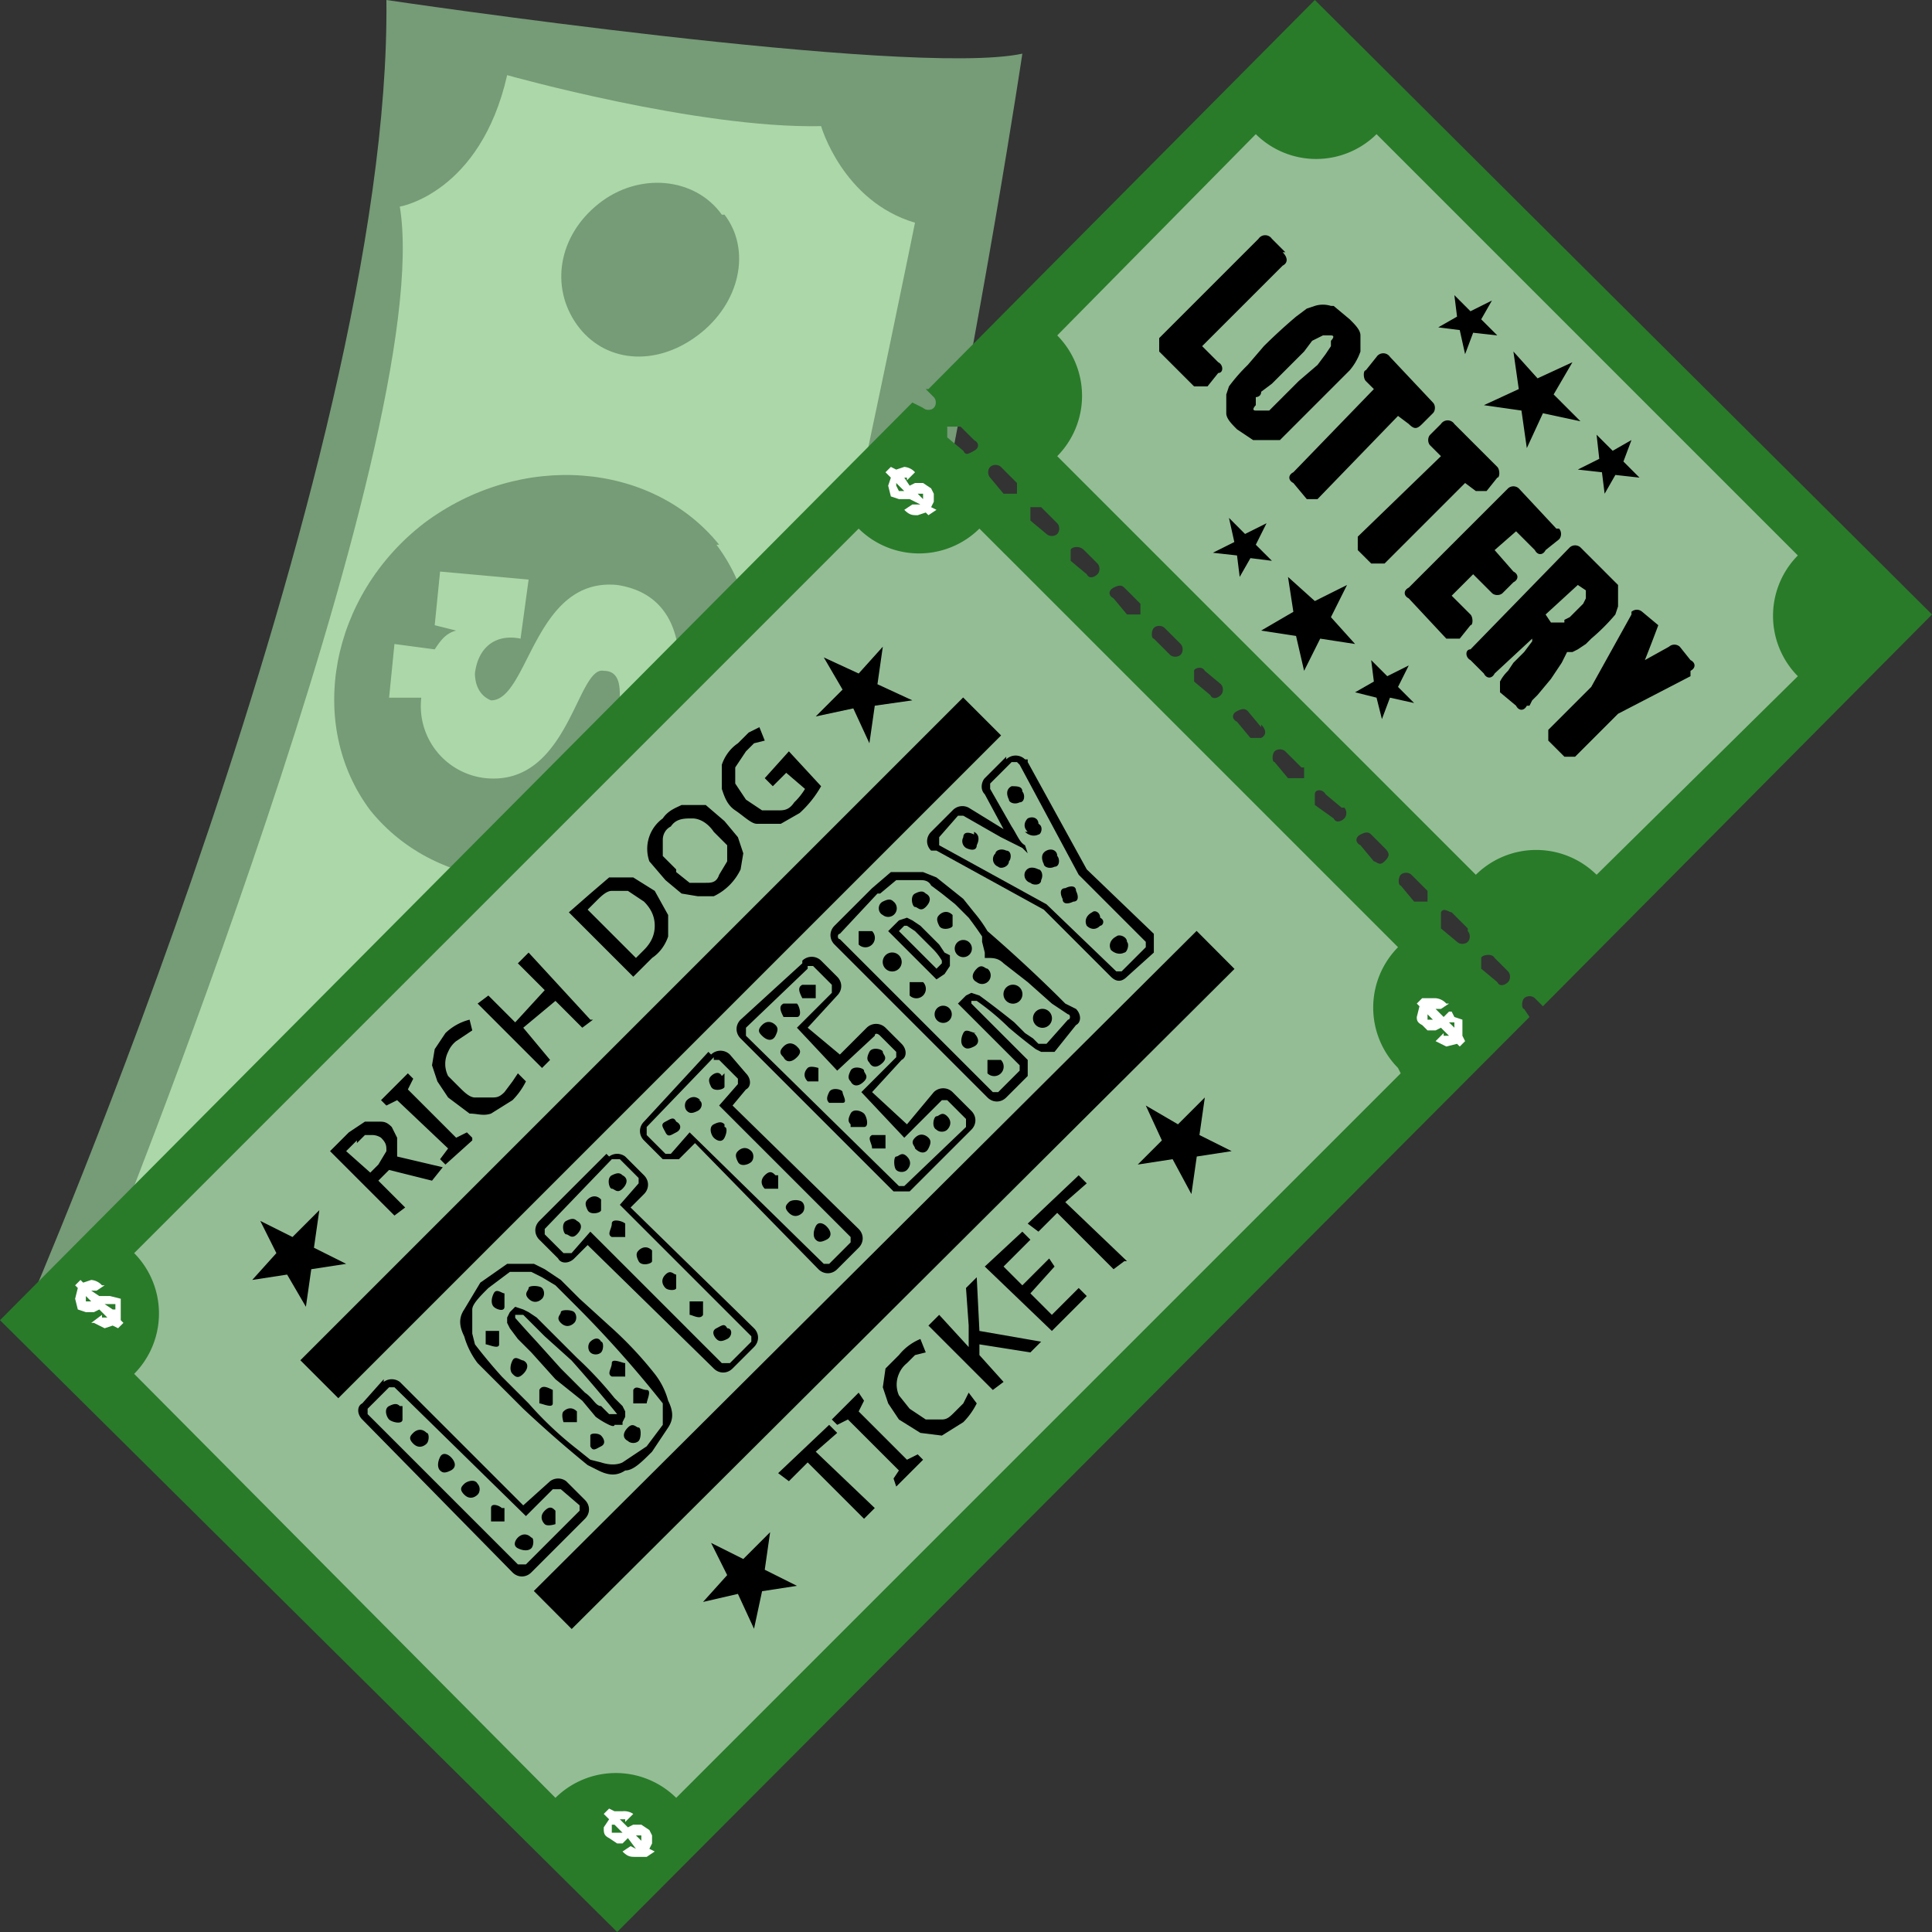
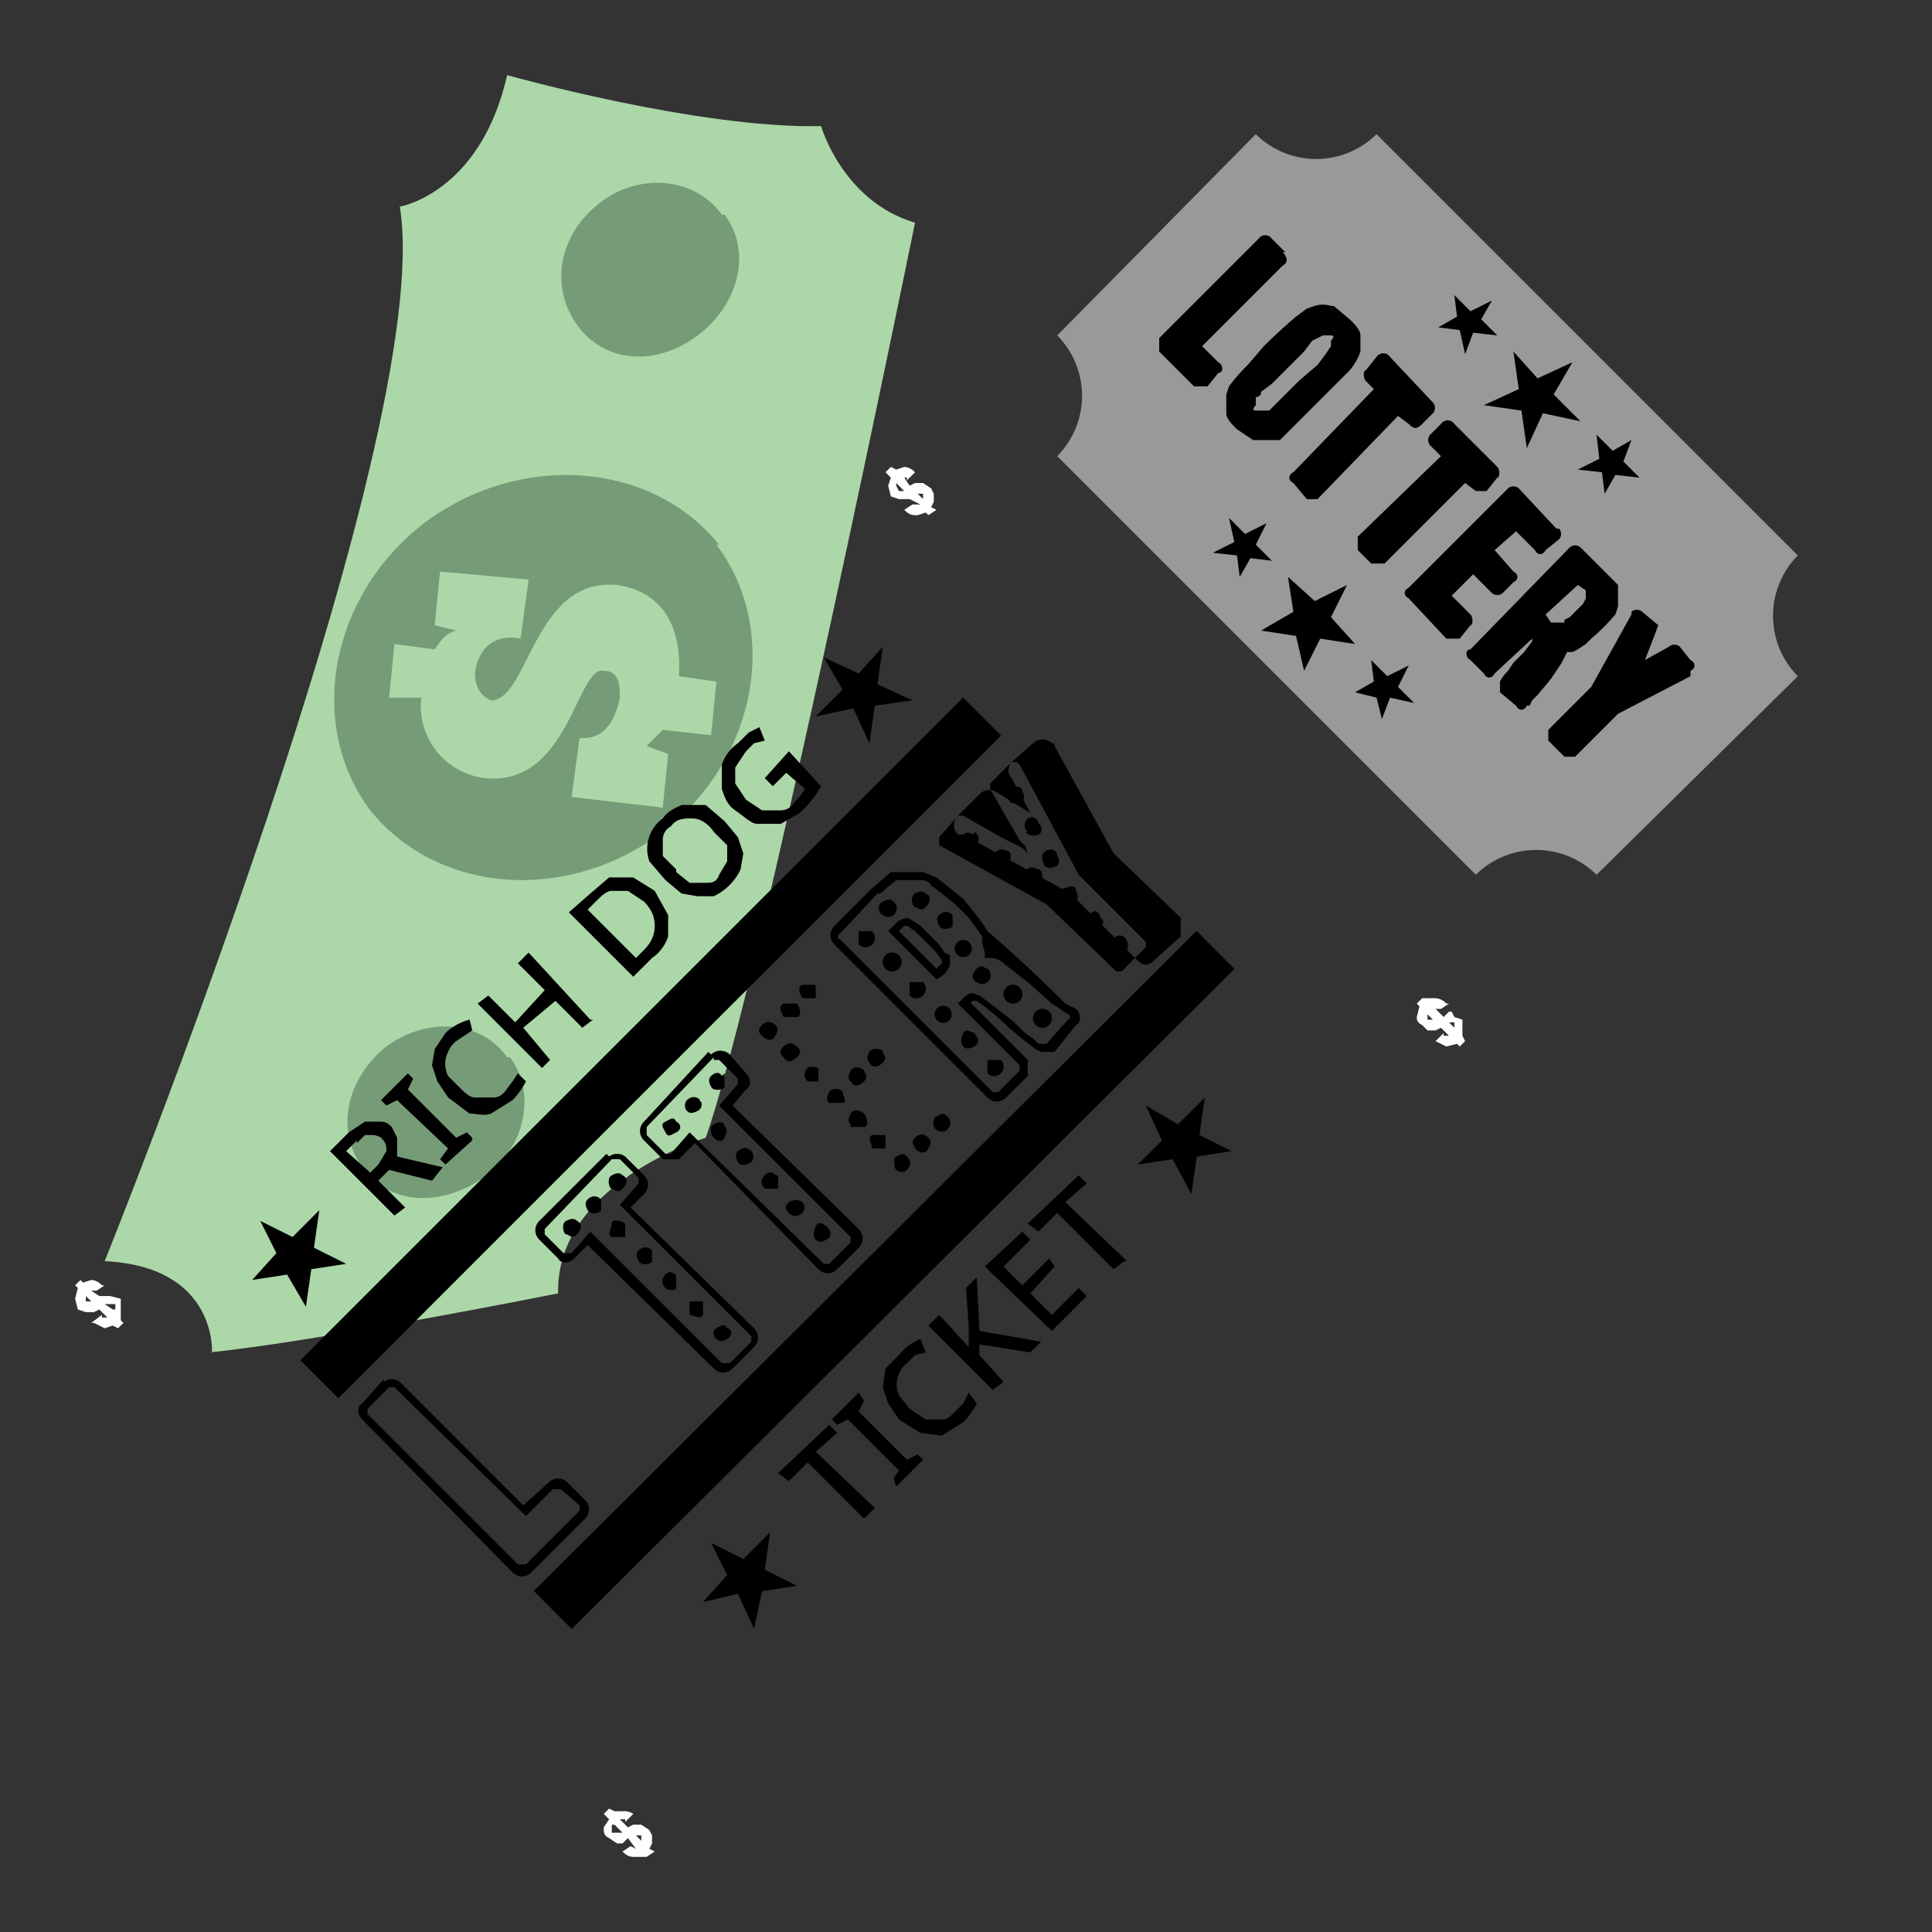
<svg xmlns="http://www.w3.org/2000/svg" id="Machine" viewBox="0 0 72 72">
  <rect x="0" y="0" width="72" height="72" fill="#333333" stroke="none" />
  <defs>
    <style>.cls-1{fill:#acd7a8}.cls-2{opacity:.5}.cls-2,.cls-3{fill:#fff}.cls-6{fill:#769b77}</style>
  </defs>
-   <path d="M1 48.8S14.6 17.4 14.4 0c0 0 19.5 2.9 23.7 2 0 0-5.8 38.8-12.4 47 0 0-17.3.9-24.5-.2Z" class="cls-6" />
  <path d="M7.9 50.4s.2-3.2-4-3.4c0 0 12.4-30.7 11-39.3 0 0 3-.5 4-4.9 0 0 7.1 2 11.7 1.9 0 0 .8 2.8 3.5 3.6 0 0-5.8 28.5-7.8 34.1 0 0-5.6 1.7-5.5 5.8 0 0-9 1.8-13 2.2Z" class="cls-1" />
  <path d="M19 39.4c1 1.3.6 3.4-1 4.5s-3.5 1-4.5-.4-.6-3.3.9-4.5c1.5-1.1 3.5-1 4.5.4ZM27 8c1 1.3.6 3.3-1 4.5s-3.5 1-4.5-.4-.7-3.3.8-4.5 3.6-1 4.6.4Zm-.3 12.3c2.4 3.2 1.5 8-2 10.7-3.6 2.7-8.4 2.3-10.9-.8-2.4-3.2-1.5-8 2-10.7 3.6-2.7 8.5-2.3 11 .8Z" class="cls-6" />
  <path d="m14.7 24 1.5.2c.2-.3.4-.6.8-.7l-.8-.2.2-2 3.3.3-.3 2.2c-1-.2-1.6.4-1.7 1.3 0 .3.1.8.6 1 1.4 0 1.6-4.6 4.7-4.3 2 .3 2.4 2 2.3 3.4l1.4.2-.2 2-1.8-.2-.6.6.8.3-.2 2-3.4-.4.3-2.2c1.1.1 1.4-1 1.5-1.5 0-.4 0-1-.6-1-1-.2-1.3 4.3-4.4 4a2.7 2.7 0 0 1-2.4-3h-1.2l.2-2Z" class="cls-1" />
-   <path d="m34.5 14.5.3.3c.1.1.1.3 0 .4s-.3.1-.4 0L34 15 0 49.2 23 72l34-34.1-.2-.3c-.1 0-.1-.3 0-.4s.3-.1.4 0l.3.3L72 22.9 49 0 34.6 14.5Zm21.7 21.7c.1.1.1.3 0 .4s-.3.2-.4 0l-.6-.5v-.4c0-.1.4-.2.5 0l.5.5Zm-1.5-1.5c.1.1.1.3 0 .4s-.3.1-.4 0l-.6-.5V34c.1-.2.3 0 .4 0l.6.6Zm-1.5-1.5v.4h-.5l-.5-.6c-.1 0-.1-.3 0-.4s.3-.1.4 0l.6.6Zm-1.6-1.6c.2.2.2.3 0 .5s-.3 0-.4 0l-.5-.6c-.2-.1-.2-.3 0-.4s.3-.1.4 0l.5.5Zm-1.5-1.5c.1.1.1.3 0 .4s-.3.2-.4 0L49 30v-.4c0-.2.3-.2.4 0l.6.5Zm-1.5-1.5v.4H48l-.5-.6c-.1 0-.1-.3 0-.4s.3-.1.4 0l.6.6ZM47 27c.2.2.2.4 0 .5h-.4l-.5-.6c-.2-.1-.2-.3 0-.4s.3-.1.4 0l.5.6Zm-1.5-1.5c.1.1.1.3 0 .4s-.3.2-.4 0l-.6-.5V25c0-.1.3-.2.4 0l.6.5ZM44 24c.1.1.1.3 0 .4s-.3.1-.4 0l-.6-.6c-.1 0-.1-.3 0-.4s.3-.1.4 0l.6.6Zm-1.5-1.6v.5H42l-.5-.6c-.2-.1-.2-.3 0-.4s.3-.1.4 0l.6.6ZM40.9 21c.1.1.1.3 0 .4s-.3.2-.4 0l-.6-.5v-.4c0-.1.3-.2.5 0l.5.5Zm-1.5-1.5c.1.1.1.3 0 .4s-.3.1-.4 0l-.6-.5v-.5h.4l.6.6ZM37.9 18v.4h-.5l-.5-.6c-.1-.1-.1-.3 0-.4s.3-.1.4 0l.6.6Zm-1.6-1.6c.2.1.2.3 0 .4s-.3.2-.4 0l-.6-.5v-.4h.5l.5.5Z" style="fill:#297b2a" />
-   <path d="m52.2 40-27 27a3.2 3.2 0 0 0-4.5 0L5 51.2a3.2 3.2 0 0 0 0-4.5l27-27a3.2 3.2 0 0 0 4.5 0l15.6 15.6a3.2 3.2 0 0 0 0 4.5Z" class="cls-2" />
  <path d="M23 43.2h.1l.7.7v.2l-.7.8 4.9 4.9v.2l-.8.8h-.3L22 45.9l-.7.8H21l-.7-.7v-.2l2.5-2.6m-.2-.2-2.5 2.5c-.2.2-.2.5 0 .7l.7.7c.1.2.4.2.6 0l.5-.5 4.7 4.6c.2.2.5.2.7 0l.8-.8c.2-.2.2-.5 0-.7L23.5 45l.5-.5c.2-.2.2-.5 0-.7l-.7-.7a.5.5 0 0 0-.6 0Z" />
  <path d="M27.1 49.5c.2 0 .2.3 0 .4s-.3.1-.4 0-.2-.3 0-.4.3-.2.4 0Zm-.9-1v.5c-.1.2-.4 0-.5 0v-.5h.5Zm-1-1v.5c0 .1-.3.1-.4 0s-.2-.3 0-.5.3 0 .4 0Zm-.9-.9v.4c0 .1-.4.2-.5 0s-.1-.3 0-.4.3-.2.5 0Zm-1-1v.5h-.5c-.2-.1 0-.3 0-.5s.4-.1.5 0Zm-.9-.9v.4c0 .1-.4.2-.5 0s-.1-.3 0-.4.3-.2.5 0Zm-.9.8c.2.1.2.3 0 .5s-.3 0-.4 0-.2-.4 0-.5.3-.1.4 0Zm1.7-1.7c.2.1.2.3 0 .5s-.3 0-.4 0-.2-.4 0-.5.3-.1.4 0Zm-8.7 7.9h.2l4.9 4.8 1-1h.3l.7.6v.2l-2 2h-.3l-5.6-5.6v-.2l.8-.8m-.2-.3-.8.9c-.2.1-.2.4 0 .6l5.6 5.7c.2.2.5.2.7 0l2-2c.2-.2.2-.5 0-.7l-.7-.7a.5.5 0 0 0-.6 0l-1 .9-4.6-4.6a.5.5 0 0 0-.6 0Z" />
-   <path d="M19.8 57.3c.1 0 .1.3 0 .4s-.3.1-.5 0-.1-.3 0-.4.3-.2.5 0Zm.9-1v.5s-.3.1-.4 0-.2-.3 0-.5.3-.1.4 0Zm-1.9-.1v.5h-.5v-.5c0-.2.3-.1.4 0Zm-1-.9c.1.1.1.3 0 .4s-.3.2-.5 0-.1-.3 0-.4.4-.2.5 0Zm-1-1c.2.2.2.4 0 .5s-.3.1-.4 0-.1-.3 0-.5.3-.1.4 0Zm-.9-.9c.1 0 .1.3 0 .4s-.3.2-.5 0-.1-.3 0-.4.3-.2.5 0Zm-.9-1v.5c0 .2-.4.1-.5 0s-.2-.4 0-.5.3-.1.4 0Zm3.2-4.4.8-.6h.8l.4.2.5.3.7.7a42.2 42.2 0 0 1 3.3 3.7v.8l-.6.8-.9.6c-.2.1-.5.1-.8 0l-.4-.1-.5-.4a13.2 13.2 0 0 1-1.8-1.7l-1-1a19.7 19.7 0 0 1-1-1.2l-.1-.4v-.9c0-.2.3-.5.6-.8m5 5 .1-.2v-.2l-.1-.2-.3-.3a14 14 0 0 0-1.4-1.5l-1-1-.5-.5-.3-.2-.2-.1-.3-.1-.2.2-.1.2v.2l.1.2.3.4.5.5.9 1 1 .8.5.6a3 3 0 0 0 .5.3s.2.1.2 0h.3m-5.3-5.3-.6 1c-.2.3-.2.6 0 1a3 3 0 0 0 .5 1l.7.7 1 1a44.8 44.8 0 0 0 2.4 2.1l.4.2c.4.2.7.2 1 0 .3 0 .6-.3 1-.7l.6-.9c.2-.3.2-.6 0-1a2.8 2.8 0 0 0-.5-1 14.1 14.1 0 0 0-1.7-1.8l-1.1-1-.7-.7-.6-.4-.4-.2h-1l-1 .7Zm1.3 1.4V49h.3l.3.3.5.5 1 .9a56.2 56.2 0 0 1 1.7 2s-.1 0-.1 0h-.2l-.3-.3c-.2 0-.3-.3-.6-.5l-.9-.9-.9-1a44.6 44.6 0 0 1-.9-1Z" />
-   <path d="M18.6 49.6v.5c0 .2-.4 0-.5 0v-.5h.5Zm1.6-1.6c.1.1.1.3 0 .4s-.3.2-.5 0 0-.3 0-.4.4-.1.5 0Zm-1.4.2v.5c0 .2-.3.1-.4 0s-.1-.3 0-.5.3 0 .4 0Zm4.8 4.1v-.5c.1-.2.3 0 .5 0s0 .4 0 .5h-.5ZM22 54v-.5c0-.1.3-.1.4 0s.2.3 0 .4-.3.2-.4 0Zm1.4-.3c-.2-.1-.2-.3 0-.5s.3 0 .4 0 .1.4 0 .5-.3.1-.4 0Zm-3.9-3c.2.1.2.3 0 .5s-.3.1-.4 0-.1-.3 0-.5.3 0 .4 0Zm1.1 1.1v.5c0 .2-.4 0-.5 0v-.5c.1-.2.3-.1.5 0Zm.9.8v.4H21s-.1-.3 0-.4.3-.2.5 0Zm-.1-3.7c.1.1.1.3 0 .4s-.3.2-.5 0 0-.3 0-.4.4-.1.5 0Zm1 1.1c.1 0 .1.3 0 .4s-.3.1-.4 0-.1-.3 0-.4.3-.2.4 0Zm.9.8v.5h-.5c-.2-.1 0-.3 0-.5s.4 0 .5 0ZM30.1 36h.2l.7.7v.3l-1.3 1.3 1.5 1.6 1.4-1.3c0-.1.1-.1.2 0l.6.6v.2l-1.3 1.3 1.6 1.7 1.4-1.4h.2l.7.7v.3l-2.3 2.2h-.2l-5.7-5.6v-.3l2.3-2.2m-.2-.2L27.6 38c-.2.2-.2.5 0 .7l5.7 5.7h.6l2.3-2.3c.2-.2.2-.5 0-.7l-.7-.7a.5.5 0 0 0-.7 0l-1 1.2-1.3-1.2 1.1-1.2c.2-.1.2-.4 0-.6l-.6-.6a.5.5 0 0 0-.7 0l-1 1-1.2-1 1.1-1.2c.2-.2.2-.5 0-.7l-.6-.6a.5.5 0 0 0-.7 0Z" />
  <path d="M33.4 43.6c.1.1.3.1.4 0s.2-.3 0-.5-.3 0-.4 0-.1.4 0 .5Zm.7-.8c.2.2.4.2.5 0s.1-.3 0-.4-.3-.2-.5 0 0 .3 0 .4Zm.8-.7c.1.1.3.1.4 0s.2-.3 0-.5-.3 0-.4 0-.2.4 0 .5Zm-4-1h.5c.2 0 0-.3 0-.4s-.4-.2-.5 0-.1.3 0 .4Zm.8-.8c.1.2.3.2.5 0s0-.3 0-.4-.4-.2-.5 0-.1.3 0 .4Zm.7-.7c.1.2.3.2.5 0s0-.3 0-.4-.4-.2-.5 0-.1.3 0 .4Zm-4-1c.2.2.4.2.5 0s.1-.3 0-.4-.3-.2-.5 0-.1.3 0 .4Zm.8.8c.1.2.3.2.5 0s.1-.3 0-.4-.3-.2-.5 0-.1.3 0 .4Zm.8.9h.5v-.5s-.3-.1-.4 0-.2.3 0 .5Zm1.7 1.7h.5c.2 0 .1-.4 0-.5s-.4-.2-.5 0-.1.3 0 .4Zm.8.8h.5v-.5h-.5c-.2.1 0 .3 0 .5Zm-3.3-4.9h.5c.2 0 .1-.4 0-.5h-.5c-.2.1-.1.3 0 .5Zm.8-.7h.4v-.5h-.5c-.2.1-.1.3 0 .5Zm2.8-3.9.6-.5h.9c.1 0 .3 0 .4.2l.4.3.5.4.5.5a14.2 14.2 0 0 1 .5.7v.2l.1.4v.2h.1c.2 0 .4 0 .6.2l.9.7.9.8.3.2.3.2c.1 0 .1.2 0 .2l-.8.9h-.3l-.2-.2-.3-.2-.4-.4a34.3 34.3 0 0 0-1.3-1l-.3-.1-.2.1-.3.3 2.3 2.3v.2l-.8.8H37L31.3 35c-.1 0-.1-.2 0-.2l1.4-1.5m2.2 3.2.3-.2.2-.3v-.4l-.2-.1-.2-.3-.4-.4-.3-.3-.3-.2-.2-.1-.3.1-.4.4 1.8 1.8m-2.4-3.4-1.4 1.4c-.2.2-.2.5 0 .7l5.7 5.7c.2.2.5.2.7 0l.8-.8v-.6l-2.1-2.1v-.1h.2a9.2 9.2 0 0 1 1.2 1 19.3 19.3 0 0 0 1 .8l.2.1h.5l.8-1c.2-.1.2-.4 0-.6l-.2-.1-.2-.1-.3-.3a55.2 55.2 0 0 0-2.6-2.4 5 5 0 0 0-.5-.7l-.4-.5-.5-.4-.5-.4-.5-.2h-1.2l-.7.6Zm1 1.6.2-.2h.1l.3.2.3.3.4.4a2 2 0 0 1 .3.4v.1l-.2.2-1.4-1.4Z" />
-   <path d="M37.3 39.5a.3.3 0 1 1-.5.5v-.5h.5Zm-1-1c.2.2.2.4 0 .5s-.3.1-.4 0-.1-.3 0-.5.3 0 .5 0Zm2.8-.8a.3.3 0 1 1-.5.5.3.3 0 0 1 .5-.5Zm-1.1-.9a.3.3 0 1 1-.5.5.3.3 0 0 1 .5-.5Zm-2.6.8a.3.3 0 1 1-.5.4.3.3 0 0 1 .5-.4Zm-1-1a.3.3 0 1 1-.5.5v-.5h.5Zm-.9-1a.3.3 0 1 1-.5.5.3.3 0 0 1 .5-.5Zm-1-.9a.3.3 0 1 1-.5.5v-.5h.5Zm.8-1.1a.3.3 0 1 1-.4.5c-.2-.1-.2-.4 0-.5s.3-.1.4 0Zm1.2-.3c.2.1.2.3 0 .5s-.3 0-.4 0-.2-.4 0-.5.3-.1.4 0Zm1 .7v.5c0 .1-.4.2-.5 0s-.1-.3 0-.4.3-.2.5 0Zm.6 1.1a.3.3 0 1 1-.4.5.3.3 0 0 1 .4-.5Zm.7 1a.3.3 0 1 1-.4.5c-.2-.1-.2-.3 0-.5s.3 0 .4 0Zm.9-7.7h.2l.1.1 2.2 4.1 2.5 2.5v.2l-.9.9h-.2L39 33.7l-4-2.2v-.3l.7-.8h.2l1.4.8.8.4.2.2-.1-.3c-.2-.1-.3-.4-.5-.7l-.8-1.4v-.2l.8-.8m-.2-.2-.8.8c-.1.1-.2.4 0 .6l.7 1.3-1.3-.8a.5.5 0 0 0-.6.1l-.8.8c-.2.2-.2.5 0 .7h.2l4 2.2 2.5 2.5c.2.2.4.2.6 0l1-.9v-.7l-2.5-2.4-2.2-4v-.1h-.1a.5.5 0 0 0-.7 0Z" />
+   <path d="M37.3 39.5a.3.3 0 1 1-.5.5v-.5h.5Zm-1-1c.2.2.2.4 0 .5s-.3.1-.4 0-.1-.3 0-.5.3 0 .5 0Zm2.8-.8a.3.3 0 1 1-.5.5.3.3 0 0 1 .5-.5Zm-1.1-.9a.3.3 0 1 1-.5.5.3.3 0 0 1 .5-.5Zm-2.6.8a.3.3 0 1 1-.5.4.3.3 0 0 1 .5-.4Zm-1-1a.3.3 0 1 1-.5.5v-.5h.5Zm-.9-1a.3.3 0 1 1-.5.5.3.3 0 0 1 .5-.5Zm-1-.9a.3.3 0 1 1-.5.5v-.5h.5Zm.8-1.1a.3.3 0 1 1-.4.5c-.2-.1-.2-.4 0-.5s.3-.1.4 0Zm1.2-.3c.2.1.2.3 0 .5s-.3 0-.4 0-.2-.4 0-.5.3-.1.4 0Zm1 .7v.5c0 .1-.4.2-.5 0s-.1-.3 0-.4.3-.2.5 0Zm.6 1.1a.3.3 0 1 1-.4.5.3.3 0 0 1 .4-.5Zm.7 1a.3.3 0 1 1-.4.5c-.2-.1-.2-.3 0-.5s.3 0 .4 0Zm.9-7.7h.2l.1.1 2.2 4.1 2.5 2.5v.2l-.9.9h-.2L39 33.7l-4-2.2v-.3l.7-.8h.2l1.4.8.8.4.2.2-.1-.3c-.2-.1-.3-.4-.5-.7l-.8-1.4v-.2l.8-.8c-.1.1-.2.4 0 .6l.7 1.3-1.3-.8a.5.5 0 0 0-.6.1l-.8.8c-.2.2-.2.5 0 .7h.2l4 2.2 2.5 2.5c.2.2.4.2.6 0l1-.9v-.7l-2.5-2.4-2.2-4v-.1h-.1a.5.5 0 0 0-.7 0Z" />
  <path d="M38.7 32.4c.1 0 .2.2.1.4 0 .2-.3.2-.4.1a.3.3 0 0 1-.2-.4c.1-.2.3-.2.5-.1Zm-1.2-.7c.2 0 .2.3.1.4 0 .2-.3.3-.4.2a.3.3 0 0 1-.1-.5c0-.1.2-.2.4-.1Zm-1.2-.7c.2.1.2.3.1.5 0 .2-.2.2-.4.1a.3.3 0 0 1-.1-.4c0-.2.2-.2.4-.1Zm2.6 1.2c0 .1.2.2.4.1.2 0 .2-.3.1-.4 0-.2-.2-.3-.4-.2-.2.1-.2.3-.1.5Zm.7 1.3c0 .2.2.2.4.1.2 0 .2-.2.1-.4 0-.2-.2-.2-.4-.1-.2 0-.2.2-.1.4Zm.9 1c.1.1.3.2.5 0 .1 0 .2-.2 0-.3 0-.2-.2-.3-.3-.2-.2.1-.3.3-.2.5Zm.9.9c.1.1.3.2.5.1.1 0 .2-.3.1-.4 0-.2-.3-.3-.4-.2-.2.1-.3.3-.2.5ZM38.2 31c.1.1.3.2.5.1.1 0 .2-.3 0-.4 0-.2-.2-.3-.4-.2-.1.1-.2.3 0 .5Zm-.6-1.2c0 .1.2.2.4.1.2 0 .2-.3.1-.4 0-.2-.2-.2-.4-.2-.2.1-.2.3-.1.5Zm-11 9.7h.2l.7.7v.2l-.7.8 4.9 4.9v.2l-.8.8h-.2l-5-4.9-.7.8h-.2l-.7-.7V42l2.5-2.6m-.2-.2L24 41.8c-.2.2-.2.5 0 .7l.7.7h.6l.6-.6 4.6 4.7c.2.2.5.2.7 0l.8-.8c.2-.2.2-.5 0-.7l-4.7-4.6.5-.6c.2-.1.2-.4 0-.6l-.6-.7a.5.5 0 0 0-.7 0Z" />
  <path d="M30.8 45.7c.2.2.2.4 0 .5s-.3.1-.4 0-.1-.3 0-.5.3-.1.4 0Zm-.9-.9c.1.1.1.3 0 .4s-.3.2-.5 0-.1-.3 0-.4.4-.1.5 0Zm-.9-1v.5h-.5c-.1-.1-.2-.3 0-.5s.3-.1.4 0Zm-1-.9c.1.1.1.3 0 .4s-.4.2-.5 0-.1-.3 0-.4.3-.2.5 0Zm-1-.9c.1 0 .1.2 0 .4s-.3.1-.4 0-.2-.4 0-.5.3-.1.4 0Zm-1-1c.2 0 .2.3 0 .4s-.3.1-.4 0-.1-.3 0-.4.3-.2.5 0Zm-.8.8c.2.1.2.3 0 .4s-.3.2-.4 0-.2-.3 0-.4.3-.2.4 0ZM27 40v.5c0 .1-.4.2-.5 0s-.1-.3 0-.4.3-.2.4 0Zm-14 2.2.6-.4h.5c.2 0 .3 0 .5.2l.2.4v.7l1.7.4-.4.5-1.6-.4-.4.4 1 1-.4.3-2.4-2.4.7-.7Zm.3.3-.4.4.9.8.3-.3.3-.5c0-.2 0-.3-.2-.5a.6.6 0 0 0-.3-.1h-.3l-.3.3Zm4.3 0-1 .9-.2-.2.3-.4-1.9-1.8-.4.2-.2-.2 1-1 .2.2-.2.4 1.8 1.8.4-.2.2.2Zm-.6-3.7a1 1 0 0 0-.3.4 1 1 0 0 0 0 .9l.4.4c.2.2.4.4.6.4h.6c.2 0 .3 0 .5-.2l.3-.4.2-.3.3.3a2.7 2.7 0 0 1-.5.7l-.8.5c-.3.1-.5 0-.8 0l-.8-.6-.4-.6-.2-.6.1-.6.4-.6a2 2 0 0 1 .9-.5l.1.4-.3.2-.3.2Zm5.1-.8-.4.3-1-1-1.2 1 1 1.2-.3.3-2.4-2.4.4-.3 1 1 1.1-1.2-1-1 .4-.4L22 38Zm2.3-4.8.5.9v.8c-.1.3-.3.6-.6.8l-.7.7-2.4-2.4.8-.7.7-.6h.9l.8.5Zm-.4.4-.6-.4h-.6c-.2 0-.4.2-.6.4l-.3.3 1.8 1.8.3-.3c.3-.3.4-.6.4-.9 0-.3-.1-.6-.4-.9Zm3-3 .5.6.2.6-.1.6a2.1 2.1 0 0 1-1 1H26l-.6-.1-.6-.5-.6-.7a1.4 1.4 0 0 1 .5-1.6c.2-.3.5-.4.7-.5h.9l.7.6Zm-1.8 1.9.5.4h.6c.2 0 .4 0 .5-.3l.3-.5v-.6l-.5-.5c-.2-.3-.5-.5-.8-.5s-.6 0-.8.3c-.2.1-.3.3-.3.5v.6l.5.5Zm3.3-3.5.9-1 1.2 1.3a4 4 0 0 1-.8 1l-.7.4h-.9c-.2 0-.5-.3-.8-.5s-.4-.5-.5-.8v-.9c.1-.3.3-.6.6-.8l.4-.4.4-.2.2.5-.4.1-.3.3-.4.6v.6l.4.6.6.4h.6c.2 0 .4 0 .6-.3a2.4 2.4 0 0 0 .4-.5l-.7-.6-.5.5-.3-.3Zm4.1 27.2-.4.4-2.1-2.1-.7.7-.4-.3 1.9-1.8.3.3-.8.7 2.2 2.1Zm1.8-1.8-1 1-.1-.3.2-.3-1.9-1.9-.4.2-.2-.2 1-1 .2.3-.2.4 1.8 1.8.4-.2.2.2Zm-.6-3.6a1 1 0 0 0-.3.4 1 1 0 0 0 0 .8l.4.5.6.4h.6c.2 0 .3-.1.5-.3l.3-.3.2-.4.3.4a2.7 2.7 0 0 1-.5.7l-.8.5-.8-.1-.8-.5-.4-.6-.2-.6.1-.7.5-.5a2 2 0 0 1 .8-.6l.2.5-.4.1-.3.3Zm5-.8-.4.4-1.9-.3v.4l.9 1-.4.3-2.4-2.4.4-.4 1.1 1.2v-.8L36 48l.4-.4.1 2 2.3.4Zm1.7-1.7-1.3 1.3-2.5-2.4 1.4-1.3.3.3-1 1 .7.7 1-1 .2.3-.9 1 .8.8 1-1 .3.3Zm1.4-1.3-.4.3-2.1-2.1-.7.7-.4-.3 1.9-1.8.3.3-.8.7L42 47Z" />
  <path d="M4.1 48.3h-.4l-.3-.2h.2l.3-.2h-.1a.6.6 0 0 0-.4-.2l-.3.1-.1-.1-.2.2.1.1-.1.4.1.4.3.1h.3l.2-.1.3.3h-.2V49l-.4.3h.1l.4.2.3-.1.2.1.2-.2-.1-.1v-.8l-.4-.1Zm.1.5-.3-.2h.4v.2Zm-1-.5.2.2h-.2v-.2Z" class="cls-3" />
  <path d="m11.9 51.4 24.7-24.7M20.6 60l24.7-24.6" style="fill:none;stroke:#000;stroke-miterlimit:10;stroke-width:2px" />
  <path d="m9.7 45.5 1.2.6 1-1-.2 1.4 1.2.6-1.3.2-.2 1.4-.7-1.2-1.3.2.9-1-.6-1.2zm21-21 1.3.6.9-1-.2 1.4 1.3.6-1.4.2-.2 1.4-.6-1.3-1.4.3 1-1-.7-1.2zm-4.2 33 1.2.6 1-1-.2 1.4 1.2.6-1.3.2-.3 1.4-.6-1.3-1.3.3.9-1-.6-1.2zm16.2-16.3 1.2.7 1-1-.2 1.4 1.2.6-1.3.2-.2 1.4-.7-1.3-1.3.2.9-.9-.6-1.3z" />
  <path d="M23.9 68h-.3l-.2.1-.3-.3h.2v.1l.3-.3a.6.6 0 0 0-.4-.1h-.3l-.2-.1-.2.2.2.2-.2.3c0 .2 0 .3.2.4l.3.2h.2l.2-.2.3.4-.2-.1-.3.2c.2.2.3.2.5.2h.4l.3-.2-.2-.1.1-.2v-.3l-.1-.2-.3-.2Zm0 .6-.2-.2h.2v.2Zm-1-.6.3.3h-.4V68Zm11.5-50h-.3l-.2.1-.2-.3h.1v.1l.3-.3a.6.6 0 0 0-.4-.2l-.3.1-.2-.1-.2.2.2.2-.1.3.1.4.3.1h.4l.4.2H34l-.3.2c.2.2.3.2.5.2l.3-.1.1.1.3-.2-.2-.1.1-.2v-.3l-.1-.2-.3-.2Zm0 .6-.2-.2h.2v.1Zm-1-.6.3.3h-.2l-.1-.2V18Zm20.7 19.7H54l-.2.2-.3-.3h.2l.3-.2h-.1a.6.6 0 0 0-.4-.2H53l-.2.2.1.1-.1.4c0 .1 0 .2.2.3l.2.2h.3l.2-.1.3.3h-.2v-.1l-.3.3.4.2.4-.1.1.1.2-.2-.1-.2V38l-.3-.1Zm.1.6-.2-.2h.2v.2Zm-1-.5.2.2h-.2v-.2Z" class="cls-3" />
  <path d="m67 25.2-7.5 7.4a3.2 3.2 0 0 0-4.5 0L39.4 17a3.2 3.2 0 0 0 0-4.5L46.8 5a3.2 3.2 0 0 0 4.5 0L67 20.7a3.2 3.2 0 0 0 0 4.5Z" class="cls-2" />
  <path d="m53.4 15-1.6-1.7a.3.3 0 0 0-.5 0l-.4.5c-.1 0-.1.3 0 .4l.3.3-3 3.1c-.2.1-.2.3 0 .4l.5.6h.4l3-3.1.4.3c.2.2.3.2.5 0l.4-.4c.1-.1.1-.3 0-.4Zm-5.5-5.6-.5-.5a.3.3 0 0 0-.5 0l-3.7 3.7v.5l1.3 1.3h.5l.4-.5c.2 0 .2-.3 0-.4l-.6-.6 3-3c.2-.1.2-.3 0-.5Zm1.7 2a1 1 0 0 0-.6 0l-.3.1-.4.3a20.8 20.8 0 0 0-1.2 1.1l-.6.7a6.5 6.5 0 0 0-.7.8l-.1.3v.7c0 .2.2.4.4.6l.6.4h1l.3-.3.5-.5.7-.7.7-.7.4-.4a2.2 2.2 0 0 0 .4-.7v-.6c0-.2-.2-.4-.4-.6l-.6-.5Zm0 1.3v.2l-.2.3-.3.4-.7.6-.6.6-.3.3-.2.2h-.5c-.2 0 0-.2 0-.2v-.3s.2 0 .2-.2l.4-.3.6-.6.6-.6.3-.4.2-.1.2-.1h.3c.2 0 0 .2 0 .2Zm8.4 7-1.4-1.5a.3.3 0 0 0-.4 0l-3.7 3.7c-.2.1-.2.3 0 .4l1.4 1.5h.5l.4-.5c.1 0 .1-.3 0-.4l-.7-.7.8-.8.7.7c.1.1.3.1.4 0l.4-.4c.2-.1.2-.3 0-.4l-.7-.8.8-.7.7.7c.1.2.3.2.4 0l.5-.4c.1-.1.1-.3 0-.4Zm.5.7-3.7 3.8c-.2 0-.2.3 0 .4l.5.5c.1.2.3.2.4 0l1.4-1.3v.1l-.3.4-.4.4-.2.3a1.5 1.5 0 0 0-.3.4v.4l.6.5c.1.2.3.2.4 0h.1l.1-.2.2-.2.5-.6.4-.6.2-.4h.2l.2-.1.3-.2.2-.2a7.4 7.4 0 0 0 .9-.9l.1-.3v-.8l-.4-.4-1-1a.3.3 0 0 0-.4 0Zm.6 1.6v.3l-.1.2-.2.2-.3.3-.2.1v.1h-.5l-.2-.3 1.2-1.1.3.2Zm3.9 2.6-.4-.5a.3.3 0 0 0-.4 0l-.9.5a67.5 67.5 0 0 0 .5-1.3l-.6-.5a.3.3 0 0 0-.4 0s0 0 0 .1l-1.5 2.7-1.6 1.6v.4l.6.6h.4l1.6-1.6 2.7-1.4V25c.2-.1.2-.3 0-.4Zm-7.2-7.2-1.6-1.6a.3.3 0 0 0-.5 0l-.4.4c-.1.1-.1.3 0 .4l.4.4-3.1 3v.5l.5.5h.5l3-3 .4.3h.4l.4-.5c.1 0 .1-.3 0-.4Zm2.8-3.9-.7 1.2 1 1-1.4-.3-.6 1.3-.2-1.4-1.4-.2 1.3-.6-.2-1.4.9 1 1.3-.6zm2.2 2.9-.3.8.6.6-.9-.1-.4.7-.1-.8-.9-.1.8-.4-.1-.9.6.6.7-.4zm-5.2-5.2-.4.7.6.6-.9-.1-.3.8-.2-.9-.8-.1.7-.4-.1-.8.6.6.8-.4zm-5.4 10.6-.6 1.2.9 1-1.3-.2-.6 1.2-.3-1.3-1.3-.2 1.2-.7-.2-1.3 1 .9 1.2-.6zm2.3 3-.4.8.6.6-.9-.2-.3.8-.2-.8-.8-.2.7-.4-.1-.8.6.6.8-.4zm-5.3-5.3-.4.8.6.6-.8-.1-.4.7-.1-.8-.9-.1.8-.4-.2-.9.6.6.8-.4z" />
</svg>